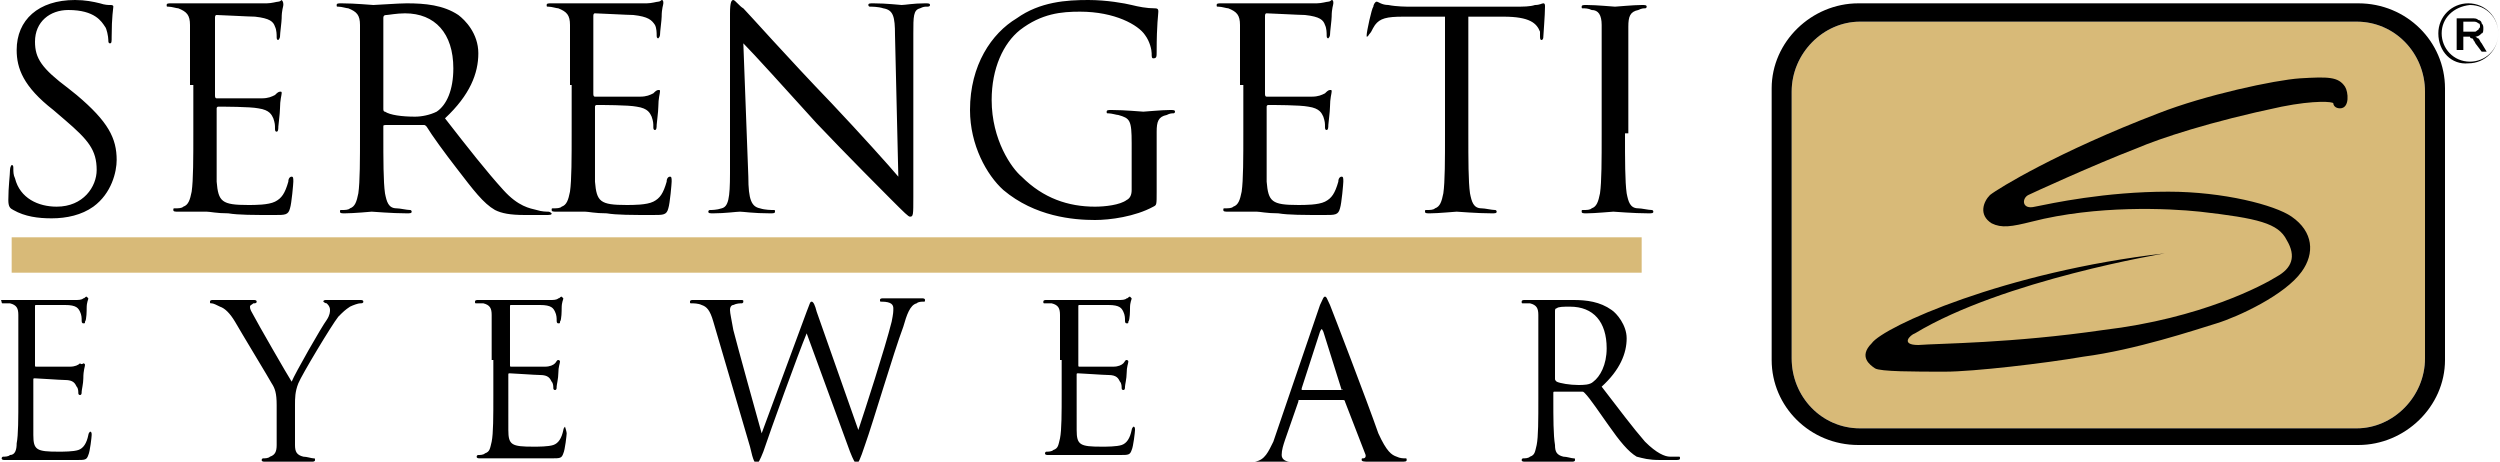
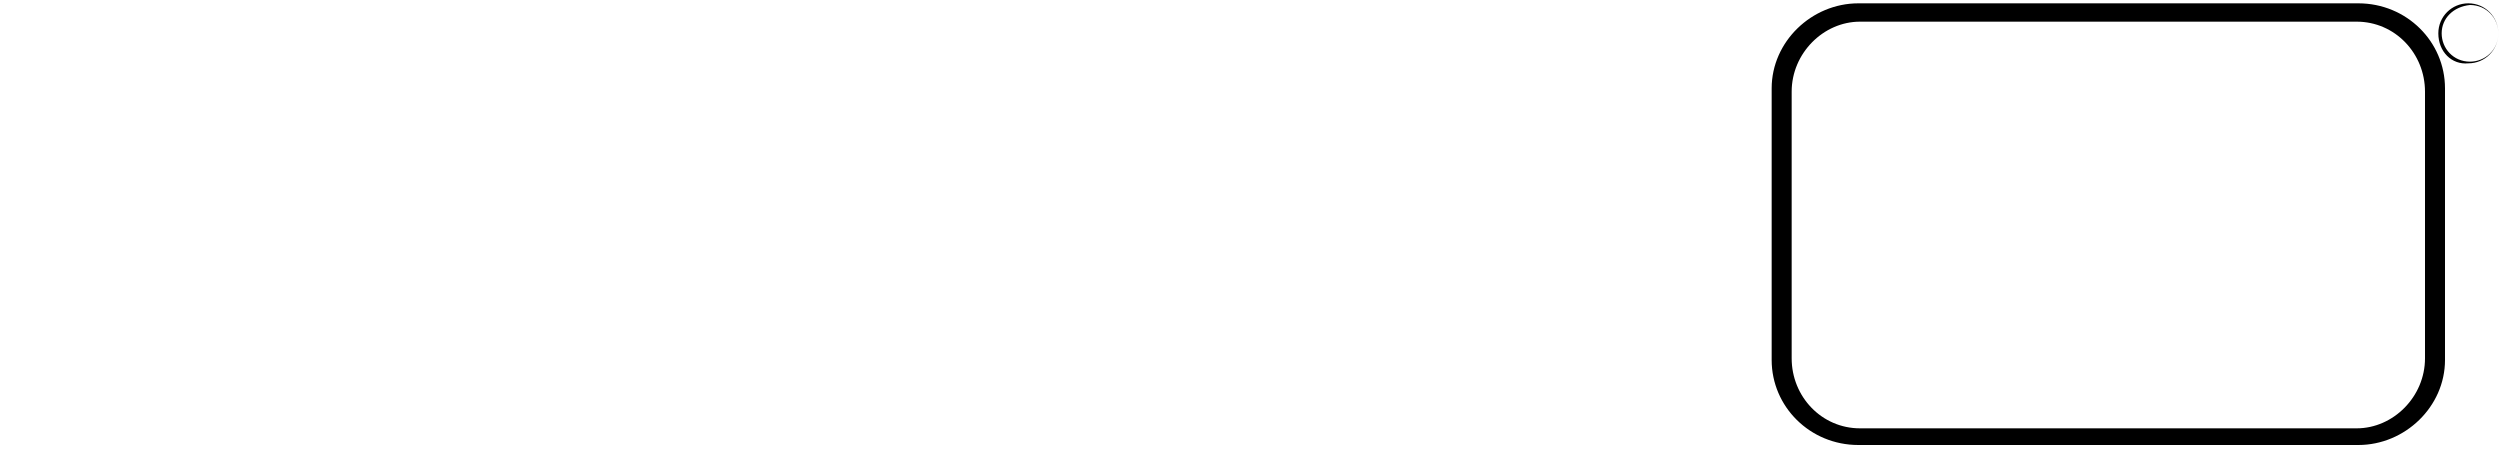
<svg xmlns="http://www.w3.org/2000/svg" width="150" height="27.7" style="enable-background:new 0 0 150 27.7" xml:space="preserve">
-   <path d="M1.1 21.6v-2.7c0-.4-.1-.6-.5-.7H.2c-.1 0-.1 0-.1-.1-.1-.1 0-.1.1-.1h4.3c.2 0 .4 0 .5-.1.1 0 .1-.1.2-.1l.1.1c0 .1-.1.2-.1.6 0 .1 0 .7-.1.8 0 .1 0 .1-.1.1s-.1-.1-.1-.2 0-.3-.1-.5-.2-.4-.9-.4H2.2c-.1 0-.1 0-.1.1v3.5c0 .1 0 .1.1.1h2c.3 0 .5-.1.6-.2.1.1.2 0 .2 0s.1 0 .1.1-.1.3-.1.8c0 .3-.1.7-.1.8 0 .1 0 .2-.1.2s-.1-.1-.1-.1c0-.1 0-.3-.1-.4-.1-.2-.2-.4-.7-.4-.3 0-1.6-.1-1.8-.1-.1 0-.1 0-.1.1V26.1c0 .9.2 1 1.5 1 .3 0 .9 0 1.2-.1.3-.1.5-.4.6-.9 0-.1.1-.2.1-.2.1 0 .1.1.1.2s-.1 1-.2 1.2c-.1.3-.2.3-.7.3H.3c-.1 0-.2 0-.2-.1 0 0 0-.1.1-.1s.3 0 .4-.1c.3 0 .4-.3.4-.7.1-.5.1-1.5.1-2.8v-2.2zM16.6 24.3c0-.7-.1-1-.3-1.3-.1-.2-1.8-3-2.2-3.7-.3-.5-.6-.8-.9-.9-.2-.1-.4-.2-.5-.2-.1 0-.1 0-.1-.1s.1-.1.2-.1H15.2c.1 0 .2 0 .2.1s-.1.1-.2.1c-.1.1-.2.1-.2.2 0 .2.1.3.2.5.2.4 2.1 3.7 2.3 4 .2-.5 1.8-3.3 2.1-3.7.2-.3.2-.5.2-.6 0-.2-.1-.3-.2-.4-.1 0-.2-.1-.2-.1 0-.1.1-.1.2-.1h2c.1 0 .2 0 .2.1s-.1.1-.2.1-.4.1-.6.2c-.3.2-.4.3-.7.6-.4.5-2.2 3.5-2.4 4-.2.5-.2.9-.2 1.3V26.7c0 .4.1.6.5.7.2 0 .5.1.6.1.1 0 .1 0 .1.1s-.1.1-.2.1h-2.8c-.1 0-.2 0-.2-.1 0 0 0-.1.1-.1s.3 0 .4-.1c.3-.1.4-.3.4-.7V24.3zM29.5 21.6v-2.7c0-.4-.1-.6-.5-.7h-.4c-.1 0-.1 0-.1-.1s.1-.1.2-.1H33c.2 0 .4 0 .5-.1.1 0 .1-.1.2-.1l.1.1c0 .1-.1.2-.1.6 0 .1 0 .7-.1.8 0 .1 0 .1-.1.1s-.1-.1-.1-.2 0-.3-.1-.5-.2-.4-.9-.4h-1.7c-.1 0-.1 0-.1.1v3.5c0 .1 0 .1.1.1h2c.3 0 .5-.1.6-.2.1-.1.1-.2.2-.2 0 0 .1 0 .1.1s-.1.3-.1.7c0 .3-.1.7-.1.8 0 .1 0 .2-.1.2s-.1-.1-.1-.1c0-.1 0-.3-.1-.4-.1-.2-.2-.4-.7-.4-.3 0-1.6-.1-1.8-.1-.1 0-.1 0-.1.1V25.8c0 .9.2 1 1.5 1 .3 0 .9 0 1.2-.1.3-.1.5-.4.6-.9 0-.1.1-.2.1-.2.1.3.1.4.1.4 0 .1-.1 1-.2 1.2-.1.3-.2.3-.7.3h-4.3c-.1 0-.2 0-.2-.1 0 0 0-.1.1-.1s.3 0 .4-.1c.3-.1.3-.3.4-.7.1-.5.1-1.5.1-2.8v-2.1zM51.5 25.8c.4-1.2 1.6-4.9 2-6.5.1-.5.1-.6.1-.8 0-.2-.1-.4-.7-.4-.1 0-.1 0-.1-.1s.1-.1.2-.1h2.3c.1 0 .2 0 .2.1s0 .1-.1.1-.3 0-.4.1c-.4.1-.6.7-.8 1.4-.6 1.6-1.8 5.7-2.3 7.1-.3.9-.4 1.1-.5 1.1-.1 0-.2-.2-.4-.7L48.4 20c-.5 1.2-2.2 5.9-2.6 7.1-.2.5-.3.7-.4.7-.1 0-.2-.1-.4-1l-2.2-7.5c-.2-.7-.4-.9-.7-1-.2-.1-.5-.1-.6-.1-.1 0-.1 0-.1-.1s.1-.1.2-.1h2.8c.2 0 .2 0 .2.1s-.1.1-.1.1c-.1 0-.3 0-.5.1-.1 0-.2.1-.2.3s.1.6.2 1.2c.2.8 1.5 5.5 1.7 6.2l2.7-7.3c.2-.5.2-.6.3-.6.1 0 .2.2.3.6l2.5 7.1zM63.6 21.6v-2.7c0-.4-.1-.6-.5-.7h-.4c-.1 0-.1 0-.1-.1s.1-.1.2-.1h4.3c.2 0 .4 0 .5-.1.1 0 .1-.1.2-.1l.1.1c0 .1-.1.2-.1.6 0 .1 0 .7-.1.8 0 .1 0 .1-.1.1s-.1-.1-.1-.2 0-.3-.1-.5-.2-.4-.9-.4h-1.7c-.1 0-.1 0-.1.1v3.5c0 .1 0 .1.1.1h2c.3 0 .5-.1.6-.2.1-.1.1-.2.2-.2 0 0 .1 0 .1.1s-.1.3-.1.7c0 .3-.1.7-.1.8 0 .1 0 .2-.1.2s-.1-.1-.1-.1c0-.1 0-.3-.1-.4-.1-.2-.2-.4-.7-.4-.3 0-1.6-.1-1.8-.1-.1 0-.1 0-.1.1V25.8c0 .9.2 1 1.5 1 .3 0 .9 0 1.2-.1.3-.1.5-.4.6-.9 0-.1.1-.2.1-.2.1 0 .1.1.1.2s-.1 1-.2 1.2c-.1.3-.2.3-.7.3h-4.3c-.1 0-.2 0-.2-.1 0 0 0-.1.1-.1s.3 0 .4-.1c.3-.1.3-.3.4-.7.1-.5.1-1.5.1-2.8v-1.9zM79.2 18.3c.2-.4.2-.5.3-.5.1 0 .1.1.3.5.2.5 2.2 5.7 2.9 7.7.5 1.1.8 1.3 1.1 1.4.2.1.4.1.5.1.1 0 .1 0 .1.1s-.1.1-.3.1h-2c-.2 0-.4 0-.4-.1s0-.1.1-.1.2-.1.1-.3l-1.2-3.1c0-.1-.1-.1-.1-.1H78c-.1 0-.1 0-.1.1l-.8 2.3c-.1.3-.2.6-.2.9 0 .3.3.4.5.4h.1c.1 0 .1 0 .1.1s-.1.1-.2.1H75c-.2 0-.2 0-.2-.1s.1-.1.1-.1h.4c.6-.1.8-.6 1.1-1.2l2.8-8.2zm1.3 5.1c.1 0 .1-.1 0 0l-1.1-3.5c-.1-.2-.1-.2-.2 0l-1.1 3.4v.1h2.4zM92.3 21.6v-2.7c0-.4-.1-.6-.5-.7h-.4c-.1 0-.1 0-.1-.1s.1-.1.2-.1h2.9c.8 0 1.6.1 2.3.6.3.2.9.9.9 1.7 0 .9-.4 1.9-1.5 2.9 1 1.3 1.9 2.5 2.6 3.3.7.7 1.2.9 1.5.9h.5c.1 0 .1 0 .1.1s-.1.1-.3.1h-.9c-.7 0-1-.1-1.4-.2-.5-.3-1-.9-1.7-1.9-.5-.7-1.1-1.6-1.4-1.9-.1-.1-.1-.1-.2-.1h-1.6c-.1 0-.1 0-.1.1v.3c0 1.2 0 2.2.1 2.8 0 .4.1.6.5.7.2 0 .5.1.6.1.1 0 .1 0 .1.1s-.1.1-.2.1h-2.8c-.1 0-.2 0-.2-.1 0 0 0-.1.1-.1s.3 0 .4-.1c.3-.1.3-.3.4-.7.1-.5.1-1.5.1-2.8v-2.3zm1 1.1c0 .1 0 .1.1.2.2.1.8.2 1.3.2.3 0 .7 0 .9-.2.4-.3.8-1 .8-2 0-1.6-.8-2.5-2.2-2.5-.4 0-.7 0-.8.1-.1 0-.1.1-.1.2v4zM.8 12.6c-.2-.1-.3-.2-.3-.6 0-.8.1-1.5.1-1.8 0-.2.1-.3.1-.3.1 0 .1.1.1.2 0 .2 0 .4.1.6.3 1.2 1.4 1.7 2.5 1.7 1.6 0 2.4-1.2 2.4-2.2 0-1.2-.5-1.8-1.9-3l-.7-.6C1.4 5.2 1 4.1 1 3c0-1.8 1.3-3 3.5-3 .6 0 1.1.1 1.5.2.3.1.5.1.6.1.1 0 .2 0 .2.1s-.1.6-.1 1.8c0 .3 0 .4-.1.4s-.1-.1-.1-.2c0-.2-.1-.7-.2-.8-.2-.3-.6-1-2.2-1-1.1 0-2 .7-2 1.9 0 1 .4 1.6 2 2.8l.5.4C6.5 7.3 7 8.3 7 9.6c0 .7-.3 2-1.4 2.8-.7.5-1.6.7-2.5.7-.8 0-1.6-.1-2.3-.5zM11.4 5.1V1.5c0-.6-.2-.8-.7-1-.1 0-.4-.1-.6-.1-.1 0-.1 0-.1-.1s.1-.1.3-.1H16c.3 0 .6-.1.7-.1.1 0 .2-.1.2-.1.1.1.1.2.1.3 0 .1-.1.3-.1.8 0 .2-.1.9-.1 1.1 0 .1-.1.2-.1.2-.1 0-.1-.1-.1-.2s0-.4-.1-.6c-.1-.3-.3-.5-1.2-.6C15 1 13.2.9 13 .9c-.1 0-.1.1-.1.2v4.6c0 .1 0 .2.1.2h2.7c.4 0 .6-.1.8-.2.1-.1.2-.2.3-.2.1 0 .1 0 .1.1s-.1.4-.1.9c0 .3-.1 1-.1 1.1 0 .1 0 .3-.1.3s-.1-.1-.1-.2c0-.2 0-.3-.1-.6-.1-.2-.2-.5-.9-.6-.5-.1-2.1-.1-2.4-.1-.1 0-.1.1-.1.1v4.4c.1 1.2.3 1.4 1.9 1.4.4 0 1.2 0 1.6-.2.4-.2.6-.5.8-1.2 0-.2.1-.3.2-.3s.1.1.1.3c0 .1-.1 1.3-.2 1.6-.1.4-.3.4-.9.4-1.3 0-2.2 0-2.8-.1-.7 0-1.1-.1-1.3-.1h-1.7c-.2 0-.3 0-.3-.1s0-.1.1-.1c.2 0 .4 0 .5-.1.3-.1.4-.4.5-.9.1-.7.1-2 .1-3.6V5.1zM21.6 5.1V1.5c0-.6-.2-.8-.7-1-.1 0-.4-.1-.6-.1-.1 0-.1 0-.1-.1s.1-.1.3-.1c.8 0 1.8.1 1.9.1.2 0 1.5-.1 2-.1 1.1 0 2.2.1 3.1.7.4.3 1.2 1.1 1.2 2.3 0 1.2-.5 2.5-2 3.9 1.4 1.8 2.5 3.2 3.5 4.3.9 1 1.6 1.1 2 1.2.3.1.6.1.7.1.1 0 .2.1.2.1 0 .1-.1.1-.4.1h-1.2c-.9 0-1.4-.1-1.8-.3-.7-.4-1.3-1.2-2.3-2.5-.7-.9-1.5-2-1.8-2.5-.1-.1-.1-.1-.2-.1h-2.1c-.3 0-.3 0-.3.1V8c0 1.6 0 2.9.1 3.6.1.5.2.9.7.9.2 0 .6.1.8.1.1 0 .1.1.1.1 0 .1-.1.1-.3.1-.9 0-2-.1-2.1-.1 0 0-1.1.1-1.6.1-.2 0-.3 0-.3-.1s0-.1.1-.1c.2 0 .4 0 .5-.1.3-.1.4-.4.5-.9.1-.7.1-2 .1-3.6V5.1zM23 6.5c0 .1 0 .2.1.2.3.2 1 .3 1.8.3.4 0 .9-.1 1.3-.3.6-.4 1-1.3 1-2.6C27.2 2 26.1.8 24.3.8c-.5 0-1 .1-1.1.1-.2 0-.2.1-.2.2v5.4zM34.2 5.1V1.5c0-.6-.2-.8-.7-1-.1 0-.4-.1-.6-.1-.1 0-.1 0-.1-.1s.1-.1.3-.1H38.8c.3 0 .6-.1.7-.1.1 0 .2-.1.2-.1.1 0 .1.1.1.2s-.1.3-.1.8c0 .2-.1.9-.1 1.1 0 .1-.1.2-.1.2-.1 0-.1-.1-.1-.2s0-.4-.1-.6c-.2-.3-.4-.5-1.3-.6-.3 0-2.1-.1-2.3-.1-.1 0-.1.1-.1.2v4.6c0 .1 0 .2.1.2h2.7c.4 0 .6-.1.8-.2.1-.1.2-.2.3-.2.1 0 .1 0 .1.1s-.1.4-.1.9c0 .3-.1 1-.1 1.1 0 .1 0 .3-.1.3s-.1-.1-.1-.2c0-.2 0-.3-.1-.6-.1-.2-.2-.5-.9-.6-.5-.1-2.1-.1-2.4-.1-.1 0-.1.1-.1.1v4.5c.1 1.2.3 1.4 1.9 1.4.4 0 1.2 0 1.6-.2.4-.2.6-.5.8-1.2 0-.2.1-.3.2-.3s.1.1.1.3c0 .1-.1 1.3-.2 1.6-.1.4-.3.4-.9.4-1.3 0-2.2 0-2.8-.1-.7 0-1.1-.1-1.3-.1h-1.7c-.2 0-.3 0-.3-.1s0-.1.1-.1c.2 0 .4 0 .5-.1.3-.1.4-.4.5-.9.1-.7.1-2 .1-3.6V5.1zM44.9 10.6c0 1.4.2 1.8.7 1.9.3.1.7.1.8.1.1 0 .1 0 .1.1s-.1.1-.3.1c-1 0-1.6-.1-1.8-.1-.2 0-.9.1-1.6.1-.2 0-.3 0-.3-.1s.1-.1.1-.1c.1 0 .4 0 .7-.1.4-.1.5-.6.5-2.1V.8c0-.7.1-.8.2-.8s.4.4.6.5c.3.3 2.7 3 5.3 5.7 1.7 1.8 3.5 3.8 4 4.4l-.2-8.5c0-1.1-.1-1.5-.7-1.6-.3-.1-.7-.1-.8-.1-.1 0-.1-.1-.1-.1 0-.1.1-.1.3-.1.8 0 1.6.1 1.7.1.2 0 .7-.1 1.4-.1.2 0 .3 0 .3.1s-.1.1-.2.1-.2 0-.4.1c-.4.1-.4.5-.4 1.5v9.8c0 1.1 0 1.2-.2 1.2-.1 0-.3-.2-1.2-1.1-.2-.2-2.6-2.6-4.4-4.5-1.9-2.1-3.8-4.2-4.4-4.8l.3 8zM67.9 8.6c0-1.4-.1-1.5-.8-1.7-.1 0-.4-.1-.6-.1-.1 0-.1 0-.1-.1s.1-.1.3-.1c.8 0 1.8.1 1.9.1s1.1-.1 1.6-.1c.2 0 .3 0 .3.1s-.1.1-.1.1c-.1 0-.2 0-.4.1-.5.1-.6.4-.6 1V11.5c0 .8 0 .8-.2.9-1.1.6-2.6.8-3.5.8-1.3 0-3.6-.2-5.5-1.8-1-.9-2-2.7-2-4.8 0-2.7 1.3-4.6 2.8-5.5C62.4.1 64 0 65.3 0c1.1 0 2.2.2 2.6.3.4.1.9.2 1.4.2.2 0 .2.1.2.2 0 .2-.1.7-.1 2.4 0 .3 0 .4-.2.4-.1 0-.1-.1-.1-.3 0-.2-.1-.7-.4-1.1-.4-.6-1.8-1.4-3.9-1.4-1.1 0-2.3.1-3.6 1.1-1 .8-1.7 2.3-1.7 4.2 0 2.4 1.2 4.1 1.8 4.6 1.3 1.3 2.8 1.8 4.4 1.8.6 0 1.5-.1 1.9-.4.2-.1.3-.3.3-.6V8.6zM74.4 5.1V1.5c0-.6-.2-.8-.7-1-.1 0-.4-.1-.6-.1-.1 0-.1 0-.1-.1s.1-.1.3-.1H79c.3 0 .6-.1.7-.1.1 0 .2-.1.2-.1.1 0 .1.1.1.2s-.1.3-.1.8c0 .2-.1.9-.1 1.1 0 .1-.1.2-.1.2-.1 0-.1-.1-.1-.2s0-.4-.1-.6c-.1-.3-.3-.5-1.2-.6-.3 0-2.1-.1-2.3-.1-.1 0-.1.1-.1.2v4.6c0 .1 0 .2.1.2h2.7c.4 0 .6-.1.8-.2.1-.1.2-.2.3-.2.1 0 .1 0 .1.1s-.1.4-.1.9c0 .3-.1 1-.1 1.1 0 .1 0 .3-.1.3s-.1-.1-.1-.2c0-.2 0-.3-.1-.6-.1-.2-.2-.5-.9-.6-.5-.1-2.1-.1-2.4-.1-.1 0-.1.1-.1.1v4.5c.1 1.2.3 1.4 1.9 1.4.4 0 1.2 0 1.6-.2.4-.2.6-.5.8-1.2 0-.2.1-.3.2-.3s.1.1.1.3c0 .1-.1 1.3-.2 1.6-.1.4-.3.4-.9.4-1.3 0-2.2 0-2.8-.1-.7 0-1.1-.1-1.3-.1h-1.7c-.2 0-.3 0-.3-.1s0-.1.1-.1c.2 0 .4 0 .5-.1.3-.1.4-.4.5-.9.1-.7.1-2 .1-3.6V5.1zM88.1 8c0 1.6 0 2.9.1 3.6.1.5.2.9.7.9.2 0 .6.1.8.1.1 0 .1.1.1.1 0 .1-.1.1-.3.1-.9 0-2-.1-2.1-.1-.1 0-1.1.1-1.6.1-.2 0-.3 0-.3-.1s0-.1.1-.1c.2 0 .4 0 .5-.1.3-.1.4-.4.5-.9.1-.7.1-2 .1-3.6V1h-2.5c-1 0-1.4.1-1.7.5-.2.3-.2.4-.3.5-.1.1-.1.2-.2.2v-.1c0-.2.3-1.6.4-1.7 0-.1.1-.3.2-.3s.3.2.7.2c.5.1 1.1.1 1.3.1h6.3c.5 0 .9 0 1.2-.1.3 0 .4-.1.5-.1.1 0 .1.1.1.2 0 .5-.1 1.7-.1 1.8 0 .2-.1.2-.1.2-.1 0-.1-.1-.1-.3v-.2c-.2-.5-.6-.9-2.2-.9h-2.1v7zM97.5 8c0 1.6 0 2.9.1 3.6.1.5.2.9.7.9.2 0 .6.1.8.1.1 0 .1.1.1.1 0 .1-.1.1-.3.1-.9 0-2-.1-2.1-.1s-1.1.1-1.6.1c-.2 0-.3 0-.3-.1s0-.1.1-.1c.2 0 .4 0 .5-.1.3-.1.4-.4.5-.9.1-.7.1-2 .1-3.6V1.5c0-.6-.2-.9-.6-.9-.2-.1-.4-.1-.5-.1-.1 0-.1 0-.1-.1s.1-.1.3-.1c.6 0 1.6.1 1.7.1S98 .3 98.5.3c.2 0 .3 0 .3.1s-.1.1-.1.1c-.1 0-.2 0-.4.1-.5.1-.6.4-.6 1V8zM147.4 3V1.1h.9c.2 0 .3 0 .4.1.1 0 .2.1.2.2.1.1.1.2.1.3 0 .1 0 .3-.1.3-.1.1-.2.2-.4.2.1 0 .1.1.2.1.1.1.1.2.2.3l.3.5h-.3l-.3-.4c-.1-.1-.1-.2-.2-.3 0-.1-.1-.1-.1-.1s-.1 0-.1-.1h-.4V3h-.4zm.2-1.1H148.5c.1 0 .1-.1.2-.1 0-.1.1-.1.1-.2s0-.2-.1-.2c-.1-.1-.2-.1-.3-.1h-.6v.6z" />
  <path d="M146.3 2c0-1 .8-1.8 1.8-1.8s1.8.8 1.8 1.8-.8 1.8-1.8 1.8c-1 .1-1.8-.7-1.8-1.8zm.2 0c0 .9.7 1.7 1.7 1.7.9 0 1.7-.7 1.7-1.7 0-.9-.7-1.7-1.7-1.7-1 .1-1.7.8-1.7 1.7z" />
-   <path style="fill:#d8ba78;stroke:#d8ba78;stroke-width:2.124" d="M98.5 15.3H.7" />
-   <path d="M145.5 21.5c0 2.3-1.9 4.2-4.1 4.2h-29.8c-2.3 0-4.1-1.9-4.1-4.2v-16c0-2.3 1.9-4.2 4.1-4.2h29.8c2.3 0 4.1 1.9 4.1 4.2v16z" style="fill:#d8ba78" />
  <path d="M141.5.2h-30c-2.8 0-5.2 2.3-5.2 5.1v16.3c0 2.8 2.3 5.1 5.2 5.1h30c2.8 0 5.2-2.3 5.2-5.1V5.3c0-2.8-2.3-5.1-5.2-5.1zm4 21.3c0 2.3-1.9 4.2-4.1 4.2h-29.8c-2.3 0-4.1-1.9-4.1-4.2v-16c0-2.3 1.9-4.2 4.1-4.2h29.8c2.3 0 4.1 1.9 4.1 4.2v16z" />
-   <path d="M129.9 15.2s-9.7 1.6-15 4.8c-.3.1-.9.7.2.7 1.3-.1 5.6-.1 11.1-.9 5.9-.7 9.6-2.7 10.4-3.2.9-.5 1.2-1.2.6-2.2-.5-1-1.7-1.3-5.2-1.7-1.9-.2-6.2-.4-10.1.6-1.2.3-1.8.4-2.4.1-.8-.5-.5-1.3-.1-1.7.5-.4 4.1-2.6 10.1-4.9 2.8-1.1 7-2 8.5-2.1 1.7-.1 2.3-.1 2.7.5.2.3.3 1.3-.3 1.3-.3 0-.4-.2-.4-.3 0-.1-1.1-.2-3.1.2-4.3.9-7.3 1.9-8.7 2.5-2.6 1-6.3 2.7-6.5 2.8-.4.2-.4.9.4.7 1-.2 4.2-.9 8-.9 3.3 0 6.4.8 7.4 1.5 1.3.9 1.4 2.2.6 3.3-1 1.4-3.8 2.7-5.1 3.1-1.3.4-4.9 1.6-8 2-2.3.4-6.6.9-8.3.9-1.8 0-3.9 0-4.2-.2-.3-.2-1-.7-.2-1.5.7-1 8-4.3 17.6-5.4z" />
</svg>